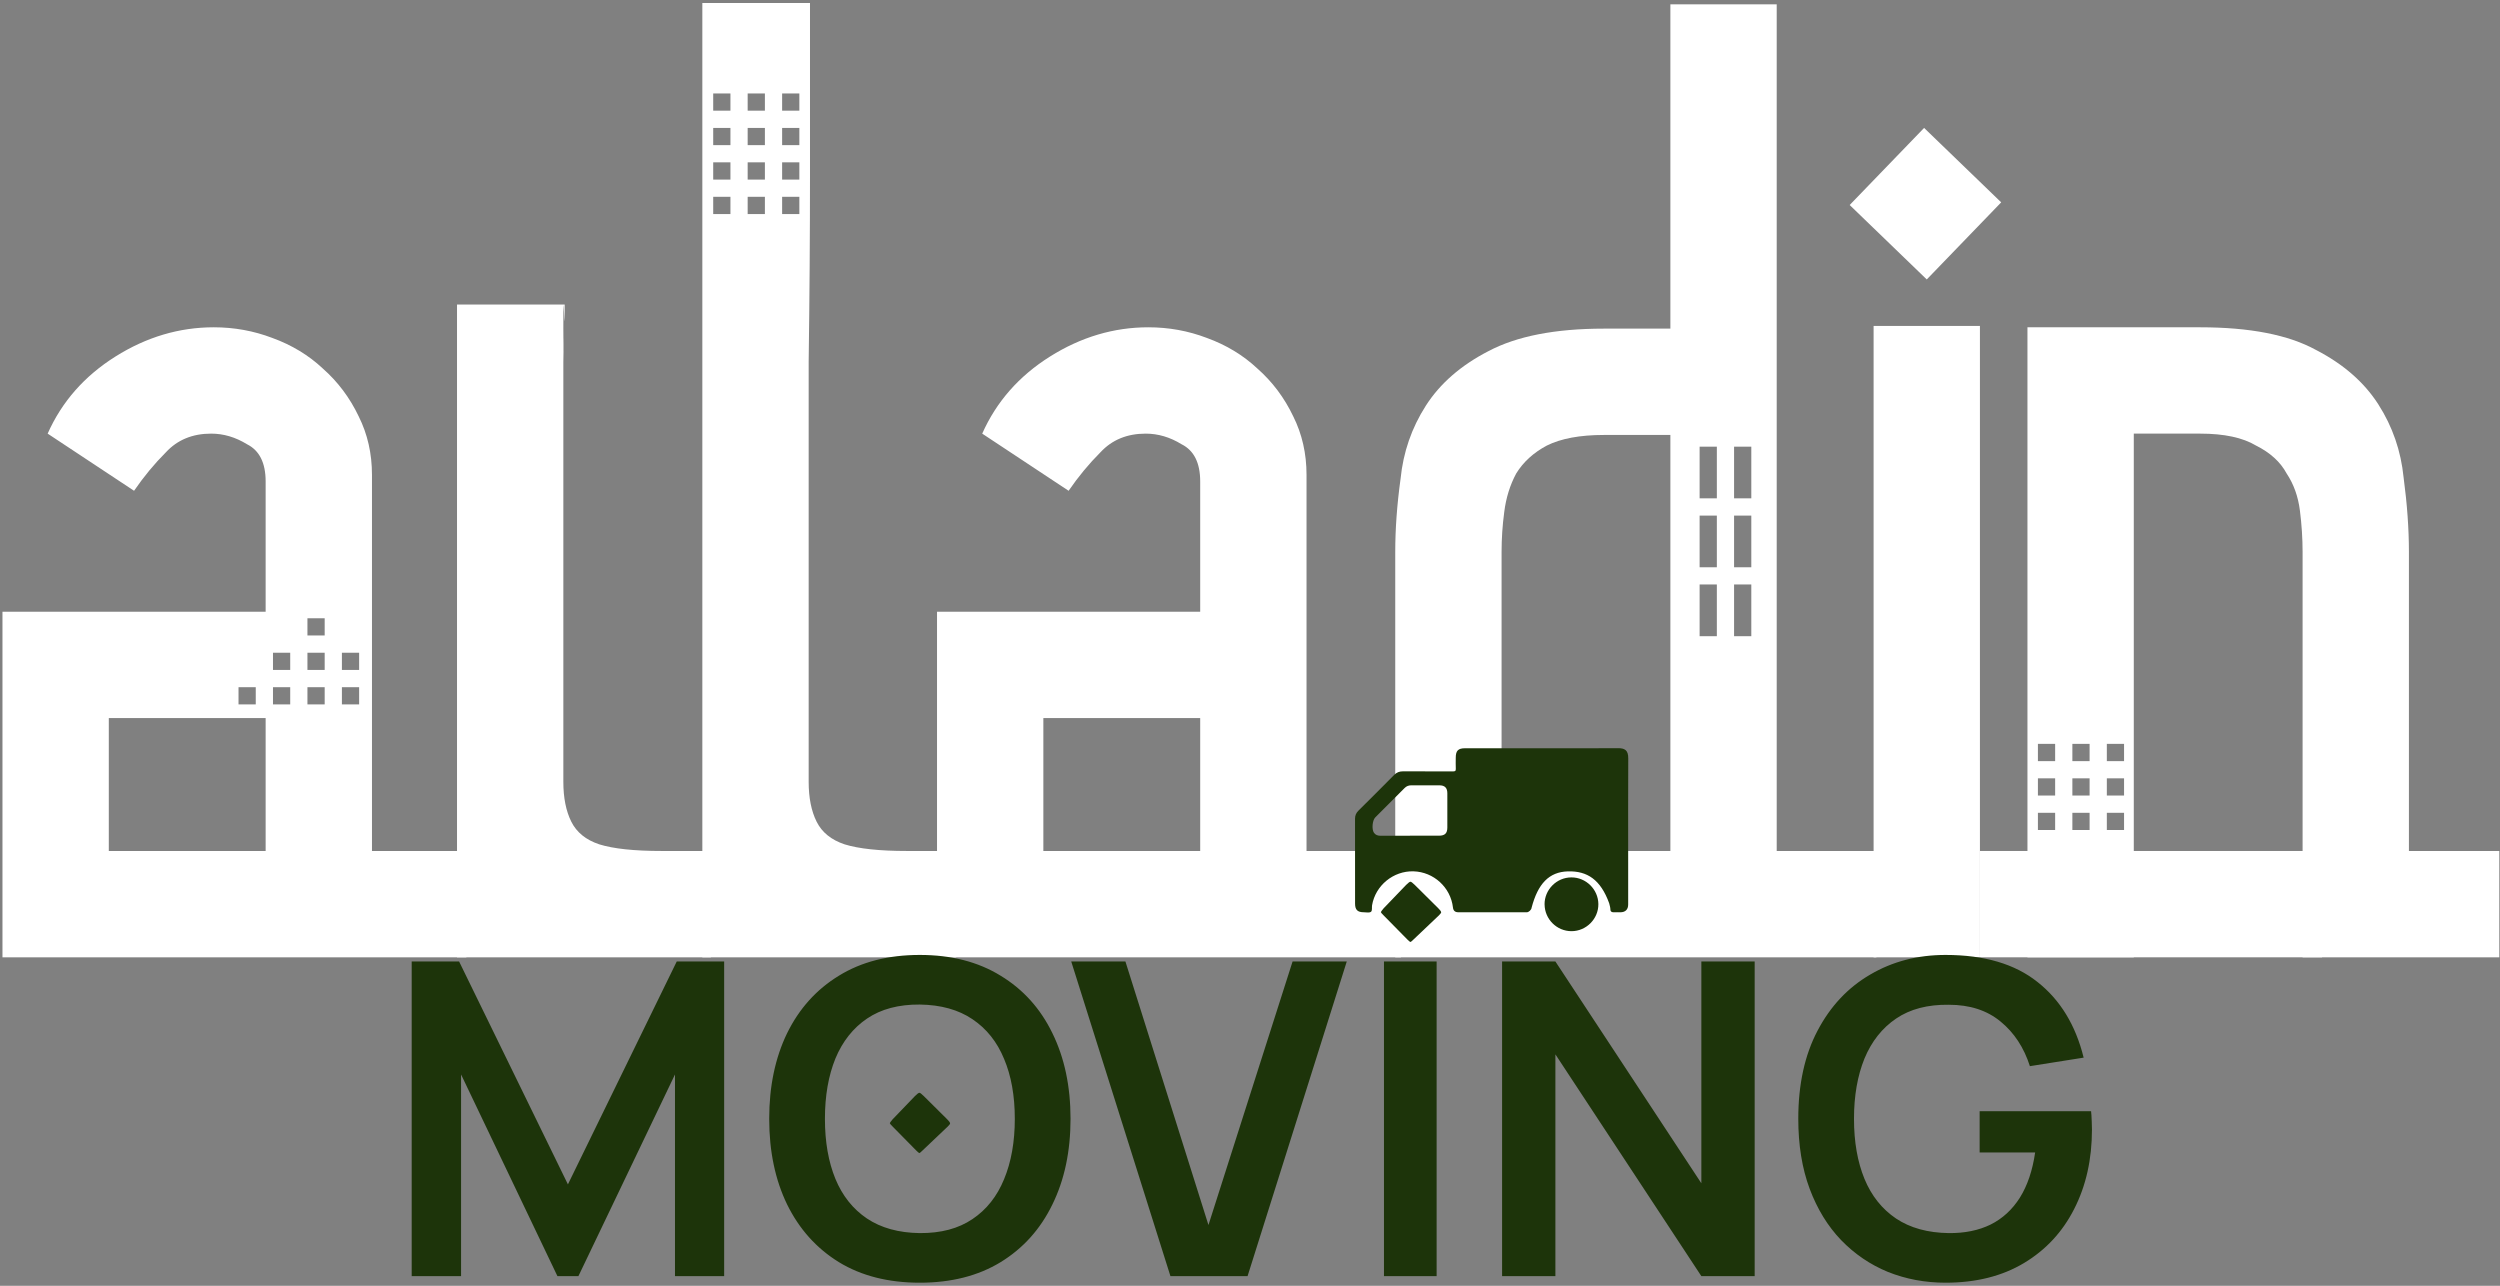
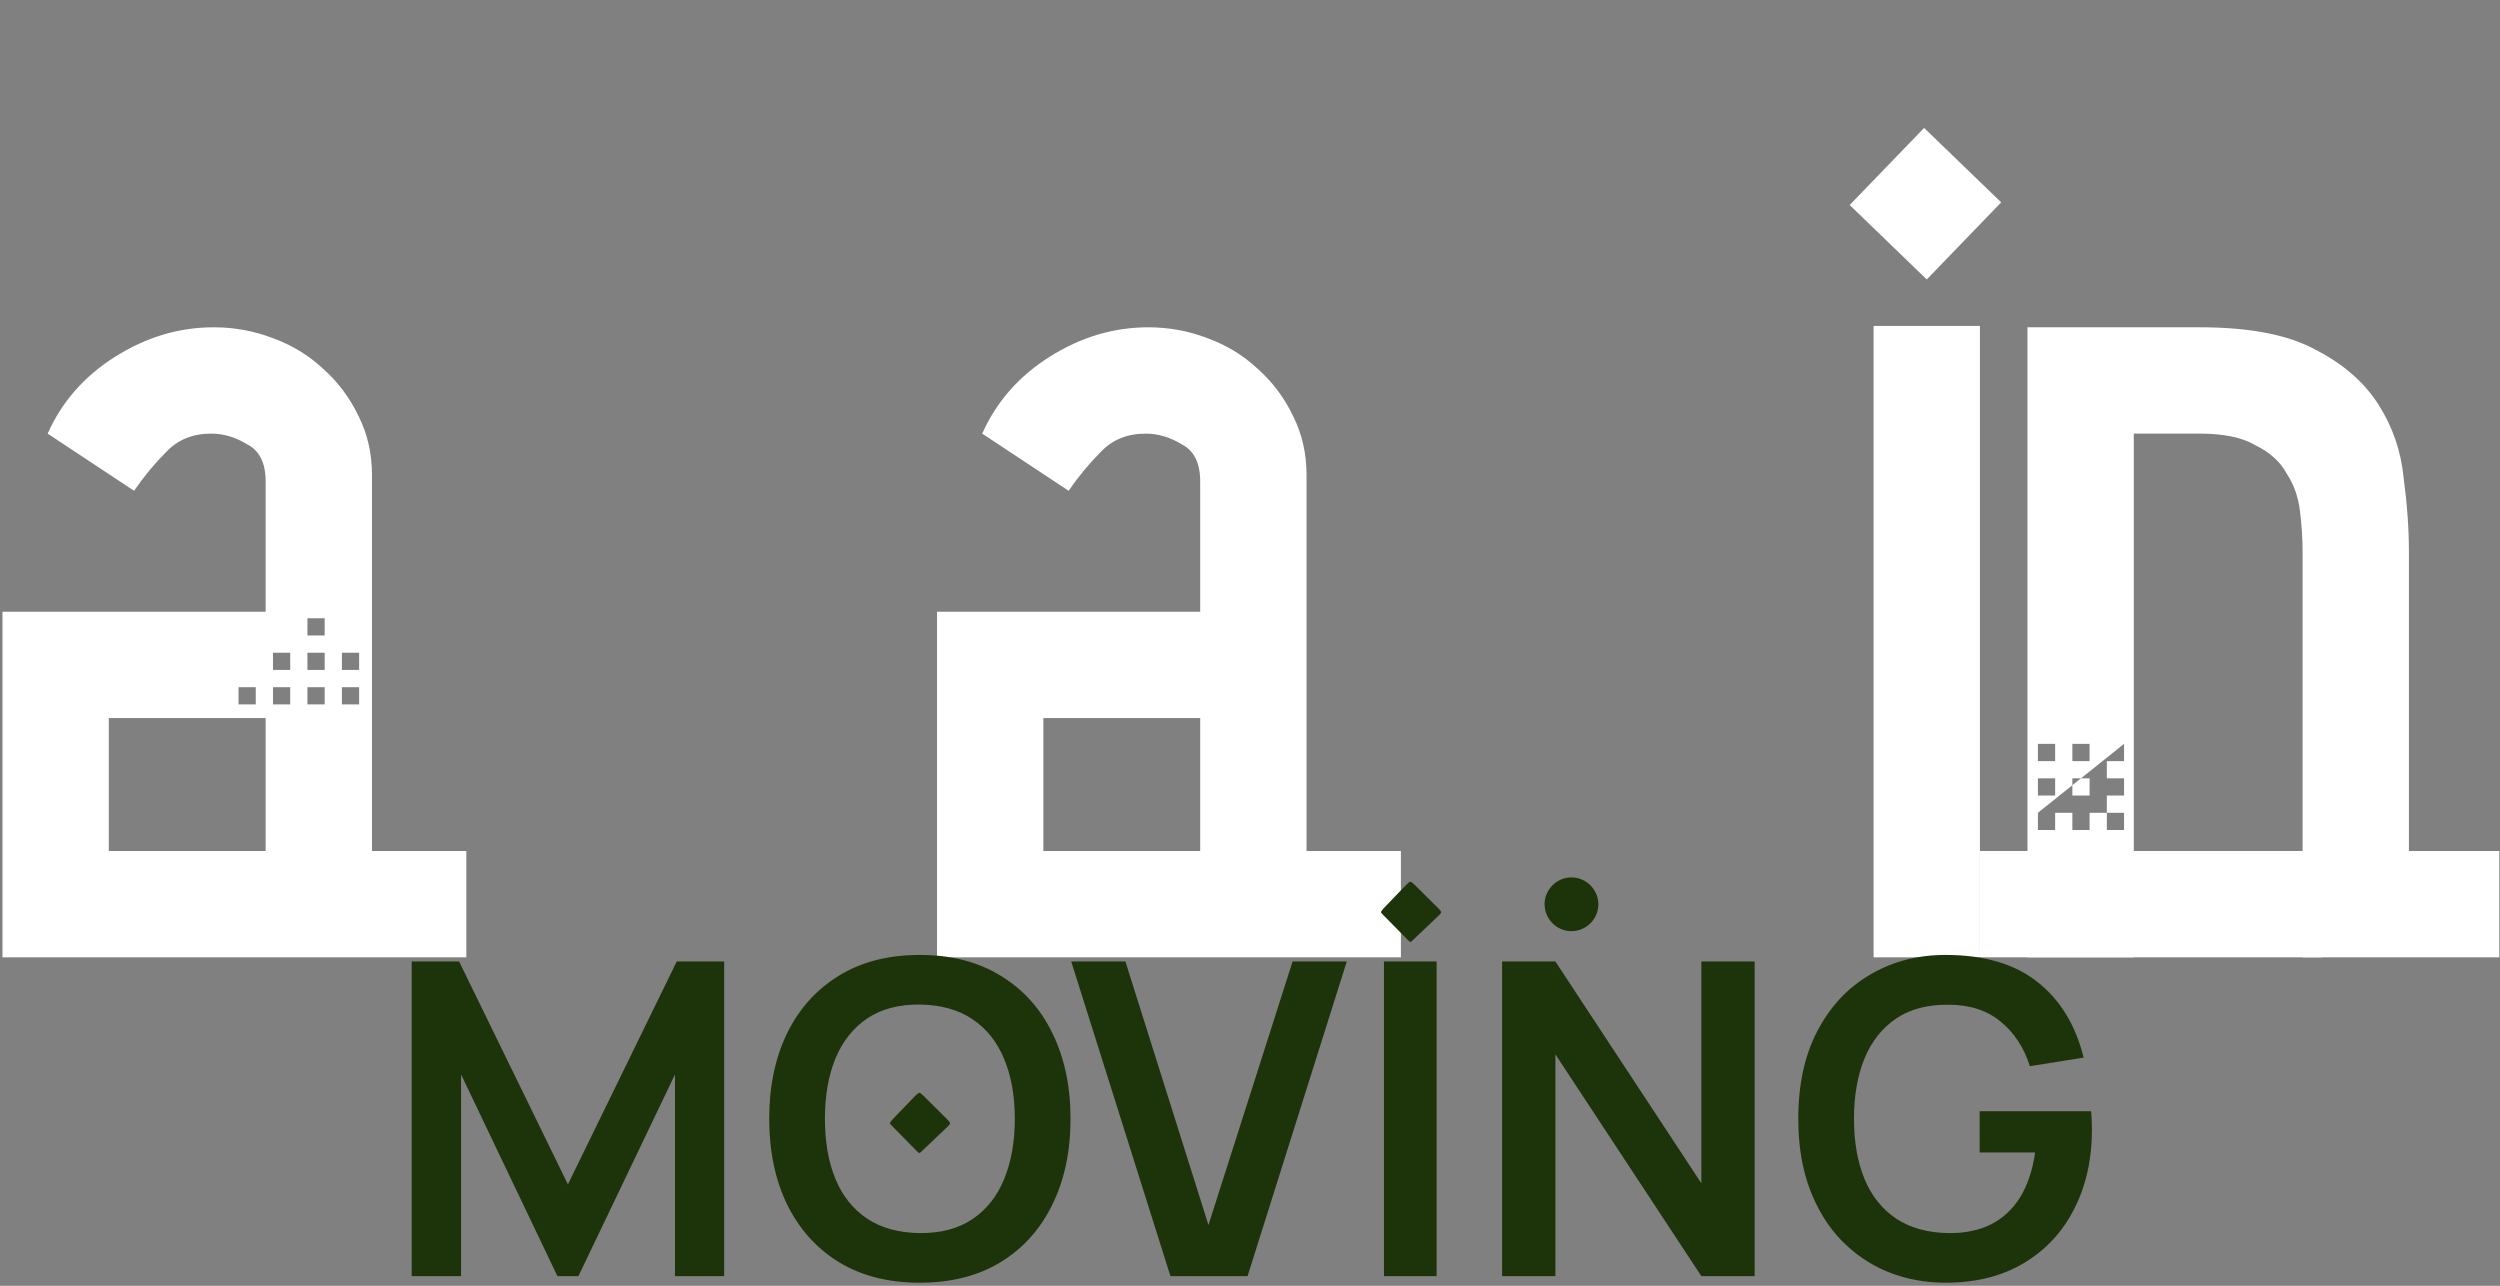
<svg xmlns="http://www.w3.org/2000/svg" width="698" height="359" viewBox="0 0 698 359" fill="none">
  <rect x="0" y="0" width="698" height="359" fill="#808080" stroke="none" />
  <path d="M523.108 91.009H552.795V237.595V267.281H523.108V91.009ZM537.209 35.716L558.733 56.497L537.951 78.021L516.428 57.239L537.209 35.716Z" fill="white" />
  <path d="M552.795 237.595V267.281H648.315V237.595H552.795Z" fill="white" />
  <path d="M364.782 132.573V237.593H391.13V267.281H261.617V170.796H335.094V134.428C335.094 129.233 333.363 125.769 329.899 124.037C326.683 122.058 323.343 121.069 319.879 121.069C314.684 121.069 310.478 122.8 307.262 126.264C304.046 129.48 301.077 133.067 298.356 137.026L274.235 121.069C278.193 112.162 284.502 104.988 293.16 99.545C301.819 94.102 310.973 91.381 320.622 91.381C326.312 91.381 331.755 92.371 336.95 94.35C342.393 96.329 347.093 99.174 351.052 102.885C355.257 106.596 358.597 111.049 361.071 116.244C363.545 121.192 364.782 126.635 364.782 132.573ZM291.305 200.484V237.593H335.094V200.484H291.305Z" fill="white" />
-   <path d="M127.6 85.019H157.659C157.659 99.368 157.287 74.315 157.287 91.633C157.287 108.951 157.535 83.217 157.287 101.029C157.287 118.842 157.287 136.407 157.287 153.725C157.287 171.043 157.287 186.877 157.287 201.226C157.287 207.905 157.287 213.596 157.287 218.296C157.287 222.749 158.03 226.46 159.514 229.429C160.998 232.398 163.596 234.501 167.307 235.738C171.265 236.975 177.079 237.593 184.749 237.593H198.479V267.281H127.6V85.019Z" fill="white" />
  <path fill-rule="evenodd" clip-rule="evenodd" d="M103.855 132.572V237.592H130.202V267.28H0.689V170.795H74.167V134.427C74.167 129.232 72.435 125.768 68.971 124.037C65.755 122.057 62.415 121.068 58.952 121.068C53.756 121.068 49.551 122.8 46.334 126.263C43.118 129.479 40.15 133.067 37.428 137.025L13.307 121.068C17.265 112.161 23.574 104.987 32.233 99.544C40.892 94.101 50.045 91.38 59.694 91.38C65.384 91.38 70.827 92.37 76.022 94.349C81.465 96.328 86.166 99.173 90.124 102.884C94.33 106.595 97.67 111.048 100.144 116.244C102.618 121.192 103.855 126.634 103.855 132.572ZM30.377 200.483V237.592H74.167V200.483H30.377ZM66.596 191.858H71.406V196.668H66.596V191.858ZM81.028 182.237H76.217V187.047H81.028V182.237ZM76.217 191.858H81.028V196.668H76.217V191.858ZM90.649 172.615H85.838V177.426H90.649V172.615ZM85.838 182.237H90.649V187.047H85.838V182.237ZM90.649 191.858H85.838V196.668H90.649V191.858ZM95.459 182.237H100.27V187.047H95.459V182.237ZM100.27 191.858H95.459V196.668H100.27V191.858Z" fill="white" />
-   <path fill-rule="evenodd" clip-rule="evenodd" d="M496.058 237.594H523.89V267.282H389.553V154.097C389.553 147.665 390.048 140.861 391.037 133.687C391.779 126.265 394.13 119.461 398.088 113.277C402.046 107.092 407.86 102.02 415.53 98.061C423.446 93.856 434.208 91.753 447.815 91.753H466.37V1.205H496.058V237.594ZM466.37 237.594V121.441H447.815C441.135 121.441 435.816 122.43 431.858 124.409C428.147 126.389 425.302 128.986 423.323 132.202C421.591 135.419 420.478 139.006 419.983 142.964C419.488 146.675 419.241 150.386 419.241 154.097V237.594H466.37ZM474.533 124.706H479.344V139.138H474.533V124.706ZM479.344 143.949H474.533V158.38H479.344V143.949ZM474.533 163.191H479.344V177.623H474.533V163.191ZM488.965 124.706H484.154V139.138H488.965V124.706ZM484.154 143.949H488.965V158.38H484.154V143.949ZM488.965 163.191H484.154V177.623H488.965V163.191Z" fill="white" />
-   <path fill-rule="evenodd" clip-rule="evenodd" d="M196.092 0.833H226.151V48.334C226.151 65.651 226.027 83.217 225.78 101.029V153.725V201.226V218.296C225.78 222.749 226.522 226.46 228.006 229.429C229.491 232.398 232.088 234.501 235.799 235.738C239.758 236.975 245.571 237.593 253.241 237.593H266.971V267.281H196.092V0.833ZM208.748 59.763V54.952H213.559V59.763H208.748ZM199.127 54.952V59.763H203.938V54.952H199.127ZM218.369 59.763V54.952H223.18V59.763H218.369ZM208.748 35.71V40.52H213.559V35.71H208.748ZM199.127 40.52V35.71H203.938V40.52H199.127ZM218.369 35.71V40.52H223.18V35.71H218.369ZM208.748 50.142V45.331H213.559V50.142H208.748ZM199.127 45.331V50.142H203.938V45.331H199.127ZM218.369 50.142V45.331H223.18V50.142H218.369ZM208.748 26.089V30.899H213.559V26.089H208.748ZM199.127 30.899V26.089H203.938V30.899H199.127ZM218.369 26.089V30.899H223.18V26.089H218.369Z" fill="white" />
-   <path fill-rule="evenodd" clip-rule="evenodd" d="M646.595 97.689C638.925 93.484 628.163 91.381 614.309 91.381H566.066V267.281H595.754V121.069H614.309C620.989 121.069 626.184 122.182 629.895 124.409C633.854 126.388 636.699 128.985 638.43 132.202C640.41 135.17 641.647 138.634 642.141 142.592C642.636 146.551 642.884 150.385 642.884 154.096V267.281H697.806V237.593H672.571V154.096C672.571 147.664 672.077 140.737 671.087 133.315C670.345 125.893 667.995 119.089 664.036 112.905C660.078 106.72 654.264 101.648 646.595 97.689ZM583.416 207.689H578.606V212.5H583.416V207.689ZM568.984 207.689H573.795V212.5H568.984V207.689ZM583.416 217.311H578.606V222.121H583.416V217.311ZM568.984 217.311H573.795V222.121H568.984V217.311ZM583.416 226.932H578.606V231.742H583.416V226.932ZM568.984 226.932H573.795V231.742H568.984V226.932ZM593.037 207.689H588.227V212.5H593.037V207.689ZM588.227 217.311H593.037V222.121H588.227V217.311ZM593.037 226.932H588.227V231.742H593.037V226.932Z" fill="white" />
+   <path fill-rule="evenodd" clip-rule="evenodd" d="M646.595 97.689C638.925 93.484 628.163 91.381 614.309 91.381H566.066V267.281H595.754V121.069H614.309C620.989 121.069 626.184 122.182 629.895 124.409C633.854 126.388 636.699 128.985 638.43 132.202C640.41 135.17 641.647 138.634 642.141 142.592C642.636 146.551 642.884 150.385 642.884 154.096V267.281H697.806V237.593H672.571V154.096C672.571 147.664 672.077 140.737 671.087 133.315C670.345 125.893 667.995 119.089 664.036 112.905C660.078 106.72 654.264 101.648 646.595 97.689ZM583.416 207.689H578.606V212.5H583.416V207.689ZM568.984 207.689H573.795V212.5H568.984V207.689ZM583.416 217.311H578.606V222.121H583.416V217.311ZM568.984 217.311H573.795V222.121H568.984V217.311ZM583.416 226.932H578.606V231.742H583.416V226.932ZM568.984 226.932H573.795V231.742H568.984V226.932ZH588.227V212.5H593.037V207.689ZM588.227 217.311H593.037V222.121H588.227V217.311ZM593.037 226.932H588.227V231.742H593.037V226.932Z" fill="white" />
  <path fill-rule="evenodd" clip-rule="evenodd" d="M234.225 352.395C240.488 356.218 248.012 358.13 256.797 358.13C265.582 358.13 273.106 356.218 279.37 352.395C285.674 348.531 290.493 343.163 293.828 336.289C297.204 329.416 298.892 321.444 298.892 312.374C298.892 303.305 297.204 295.333 293.828 288.46C290.493 281.586 285.674 276.238 279.37 272.415C273.106 268.551 265.582 266.619 256.797 266.619C248.012 266.619 240.488 268.551 234.225 272.415C227.961 276.238 223.142 281.586 219.766 288.46C216.431 295.333 214.763 303.305 214.763 312.374C214.763 321.444 216.431 329.416 219.766 336.289C223.142 343.163 227.961 348.531 234.225 352.395ZM271.5 340.377C267.595 343.02 262.695 344.322 256.797 344.281C250.9 344.2 245.979 342.837 242.034 340.194C238.129 337.55 235.201 333.869 233.249 329.151C231.296 324.393 230.32 318.8 230.32 312.374C230.32 305.948 231.296 300.336 233.249 295.536C235.241 290.737 238.19 287.016 242.095 284.372C245.999 281.729 250.9 280.427 256.797 280.468C262.695 280.549 267.595 281.912 271.5 284.555C275.445 287.199 278.394 290.9 280.346 295.658C282.339 300.376 283.335 305.948 283.335 312.374C283.335 318.8 282.339 324.413 280.346 329.212C278.394 334.011 275.445 337.733 271.5 340.377ZM543.198 358.13C537.504 358.13 532.156 357.133 527.153 355.14C522.192 353.107 517.819 350.138 514.037 346.233C510.295 342.329 507.367 337.55 505.252 331.897C503.137 326.203 502.08 319.695 502.08 312.374C502.08 302.776 503.869 294.581 507.448 287.789C511.027 280.956 515.928 275.73 522.151 272.11C528.374 268.449 535.389 266.619 543.198 266.619C554.017 266.619 562.578 269.141 568.882 274.184C575.227 279.187 579.518 286.223 581.755 295.292L566.747 297.672C565.079 292.466 562.354 288.317 558.572 285.226C554.79 282.095 549.97 280.529 544.113 280.529C538.216 280.447 533.315 281.729 529.411 284.372C525.506 287.016 522.558 290.737 520.565 295.536C518.612 300.336 517.636 305.948 517.636 312.374C517.636 318.8 518.612 324.393 520.565 329.151C522.517 333.869 525.445 337.55 529.35 340.194C533.295 342.837 538.216 344.2 544.113 344.281C548.547 344.322 552.431 343.529 555.766 341.902C559.101 340.234 561.826 337.733 563.941 334.398C566.056 331.022 567.479 326.813 568.211 321.769H552.715V310.239H583.829C583.91 310.89 583.971 311.846 584.012 313.106C584.053 314.367 584.073 315.12 584.073 315.364C584.073 323.661 582.426 331.042 579.131 337.509C575.878 343.935 571.2 348.979 565.1 352.639C558.999 356.299 551.699 358.13 543.198 358.13ZM419.381 356.299V268.449H434.267L475.019 330.371V268.449H489.905V356.299H475.019L434.267 294.377V356.299H419.381ZM386.404 268.449V356.299H401.107V268.449H386.404ZM326.785 356.299L299.088 268.449H314.217L337.4 342.024L360.888 268.449H376.017L348.32 356.299H326.785ZM114.943 356.299V268.449H128.182L158.563 330.676L188.945 268.449H202.183V356.299H188.457V299.99L161.492 356.299H155.635L128.731 299.99V356.299H114.943ZM255.466 306.014L249.2 312.536C248.691 313.143 248.436 313.497 248.436 313.598C248.436 313.699 248.691 314.003 249.2 314.508L255.772 321.183C256.281 321.688 256.587 321.941 256.689 321.941C256.791 321.941 257.097 321.688 257.606 321.183L264.636 314.508C265.146 314.003 265.349 313.699 265.248 313.598C265.248 313.396 264.993 313.042 264.483 312.536L257.912 306.014C257.3 305.407 256.893 305.104 256.689 305.104C256.485 305.104 256.078 305.407 255.466 306.014Z" fill="#1D340A" />
  <path d="M386.305 253.606L392.571 247.084C393.183 246.477 393.59 246.174 393.794 246.174C393.998 246.174 394.405 246.477 395.017 247.084L401.589 253.606C402.098 254.112 402.353 254.466 402.353 254.668C402.455 254.769 402.251 255.073 401.741 255.578L394.711 262.253C394.202 262.758 393.896 263.011 393.794 263.011C393.692 263.011 393.386 262.758 392.877 262.253L386.305 255.578C385.796 255.073 385.541 254.769 385.541 254.668C385.541 254.567 385.796 254.213 386.305 253.606Z" fill="#1D340A" />
  <path d="M431.251 252.53C431.283 256.632 434.666 259.993 438.768 259.983C442.891 259.983 446.306 256.536 446.263 252.423C446.231 248.332 442.827 244.96 438.736 244.971C434.602 244.971 431.208 248.396 431.24 252.53H431.251Z" fill="#1D340A" />
-   <path d="M430.555 208.913C423.392 208.913 416.23 208.913 409.068 208.913C407.113 208.913 406.447 209.59 406.447 211.555C406.447 212.575 406.405 213.595 406.458 214.615C406.49 215.27 406.254 215.378 405.664 215.378C401.014 215.356 396.364 215.378 391.704 215.356C390.716 215.356 389.964 215.646 389.266 216.344C385.959 219.694 382.63 223.012 379.291 226.32C378.636 226.964 378.324 227.662 378.324 228.607C378.346 236.5 378.335 244.392 378.335 252.285C378.335 254.014 379.022 254.701 380.762 254.701C381.438 254.701 382.265 254.916 382.748 254.593C383.199 254.303 382.974 253.391 383.081 252.757C384.015 247.227 389.03 243.114 394.646 243.275C400.294 243.436 405.03 247.775 405.664 253.38C405.764 254.26 406.251 254.701 407.124 254.701C413.502 254.701 419.881 254.701 426.259 254.711C426.839 254.711 427.59 254.013 427.633 253.39C429.372 246.806 432.444 243.417 437.803 243.286C443.162 243.155 446.875 245.572 449.281 252.187C449.41 252.767 449.626 253.369 449.626 253.96C449.626 254.529 450.066 254.744 450.592 254.711C451.193 254.669 451.795 254.711 452.396 254.711C453.813 254.701 454.587 253.938 454.587 252.532C454.587 248.612 454.587 244.693 454.587 240.773C454.587 231.098 454.554 221.434 454.608 211.759C454.64 209.364 453.545 208.881 451.72 208.892C444.665 208.945 437.61 208.913 430.555 208.913ZM393.658 233.343C390.92 233.343 388.171 233.343 385.433 233.343C384.681 233.343 384.037 233.139 383.597 232.494C382.952 231.539 383.156 229.047 383.972 228.22C386.7 225.482 389.438 222.755 392.166 220.017C392.681 219.501 393.272 219.265 393.991 219.265C396.633 219.276 399.264 219.265 401.905 219.265C403.398 219.265 404.096 219.984 404.096 221.488C404.096 224.677 404.096 227.855 404.096 231.045C404.096 232.645 403.409 233.321 401.798 233.321C399.081 233.321 396.364 233.321 393.648 233.321L393.658 233.343Z" fill="#1D340A" />
</svg>